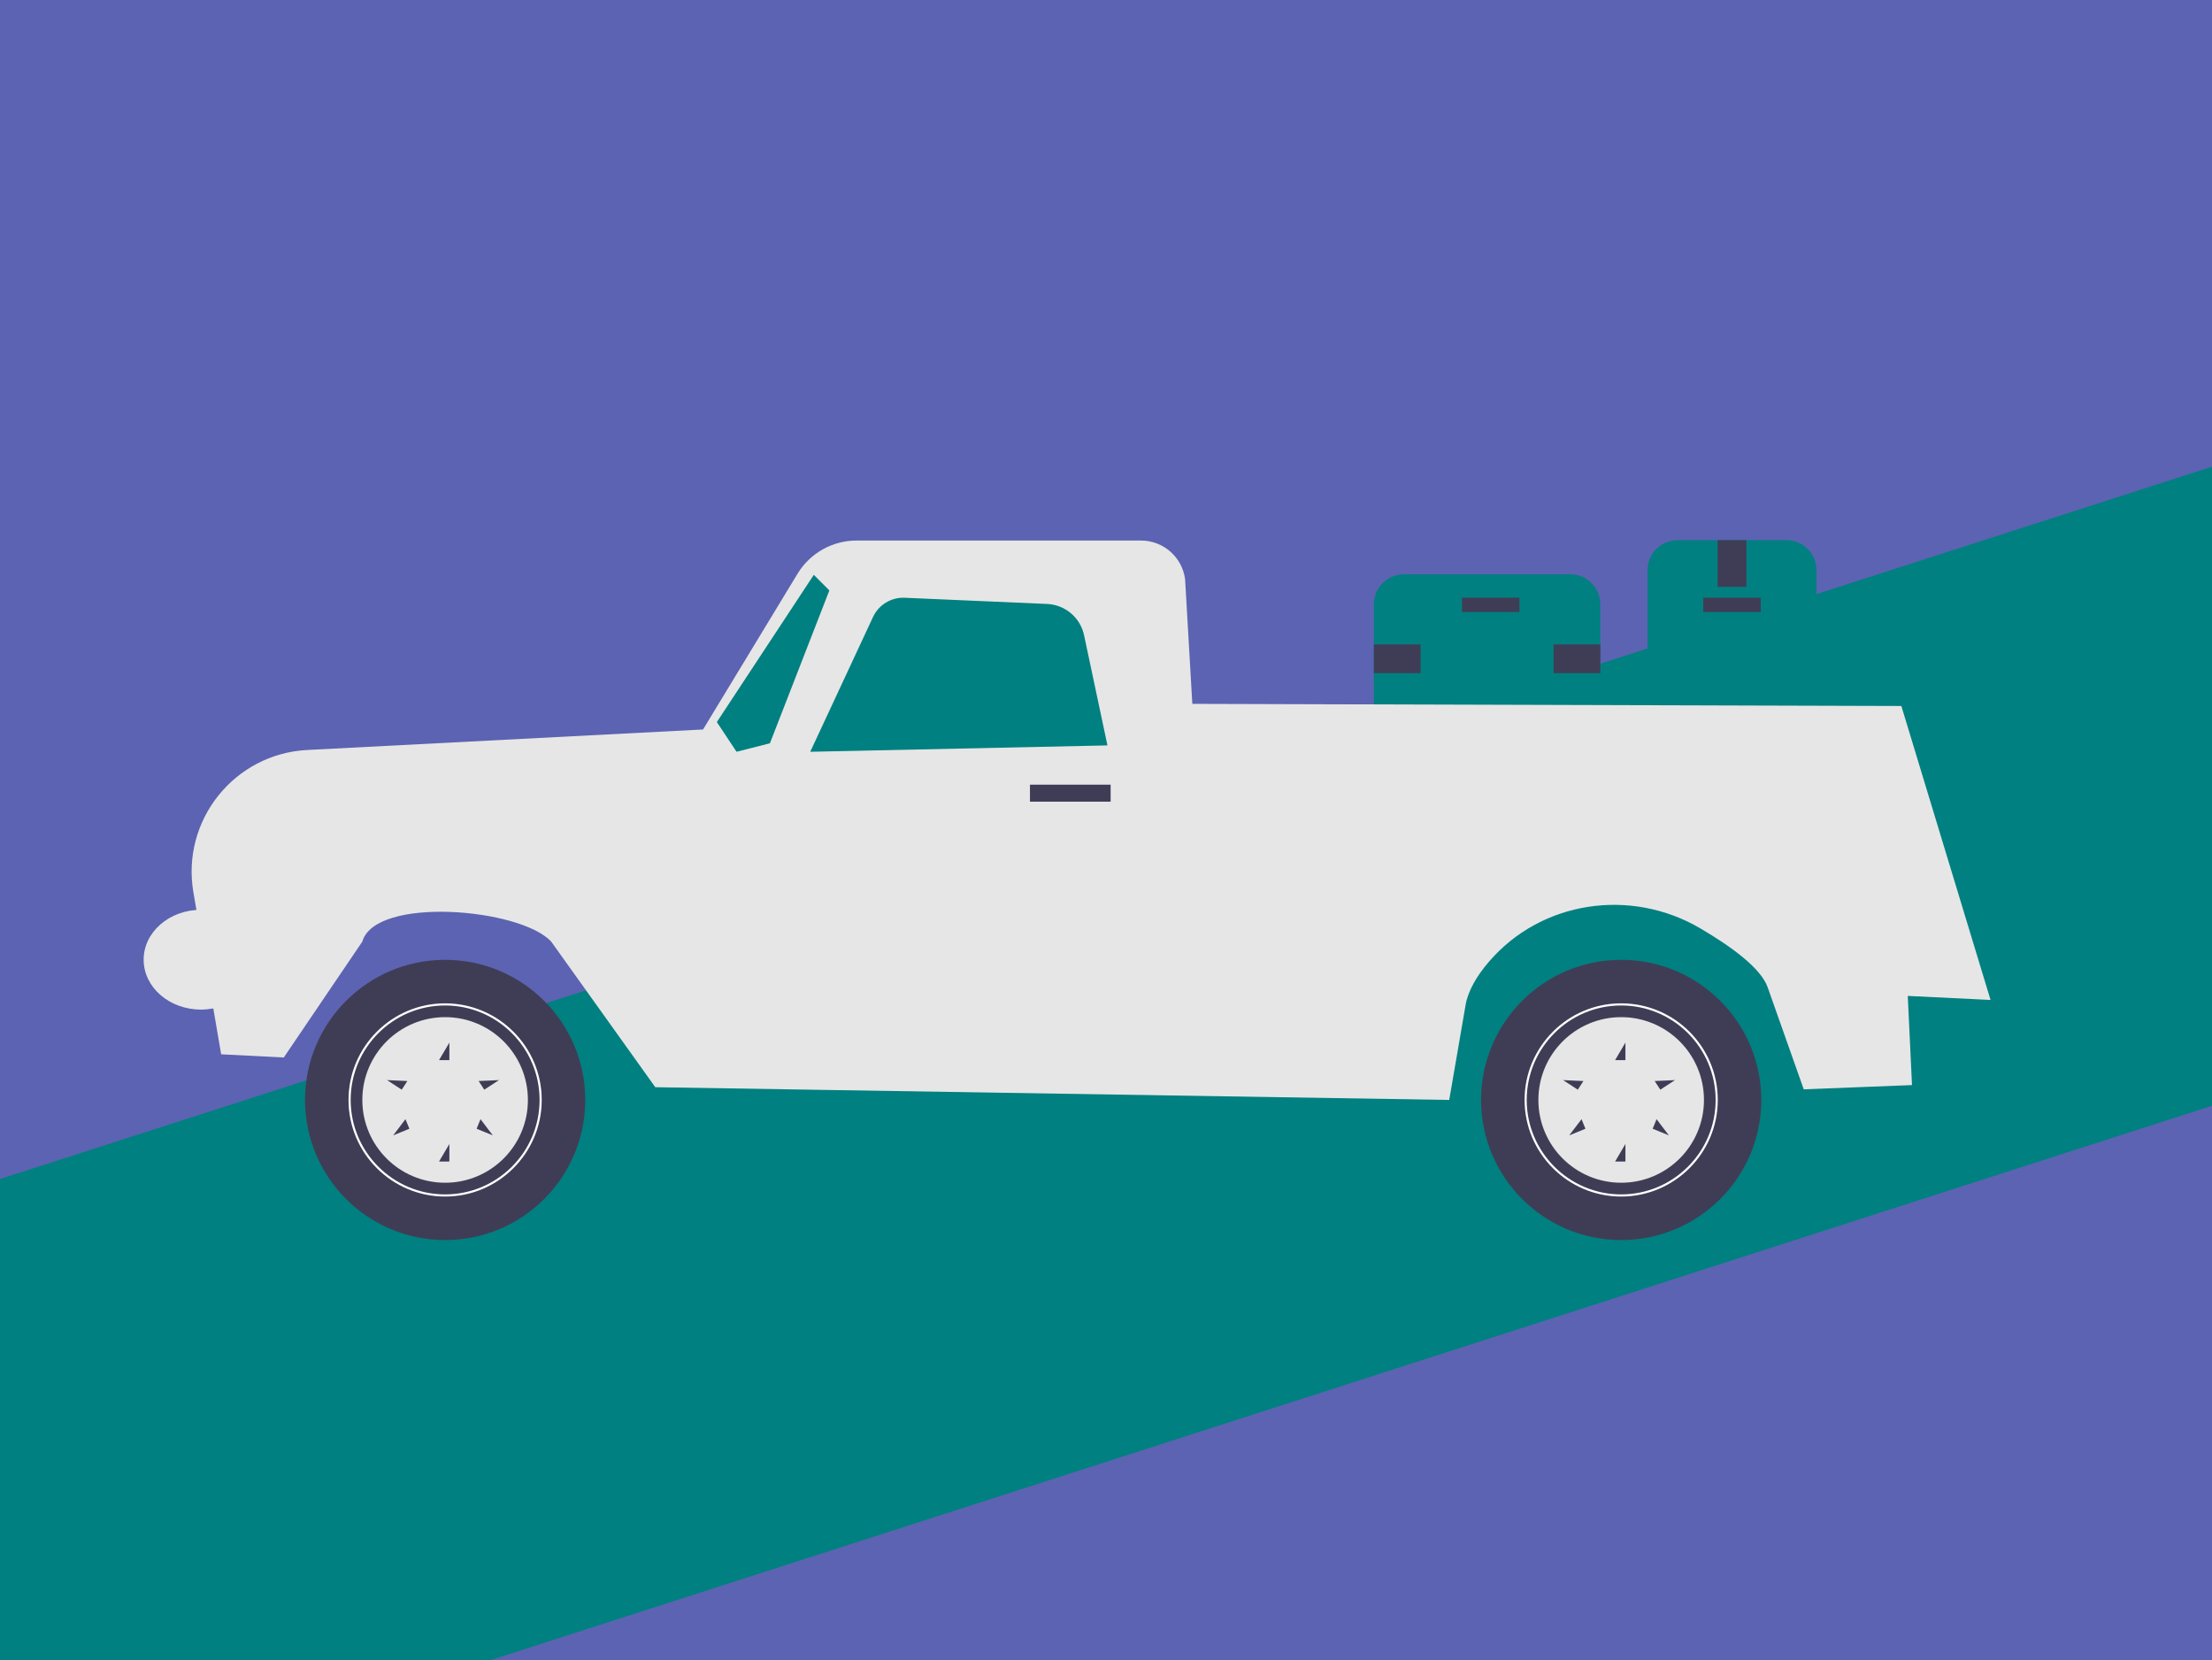
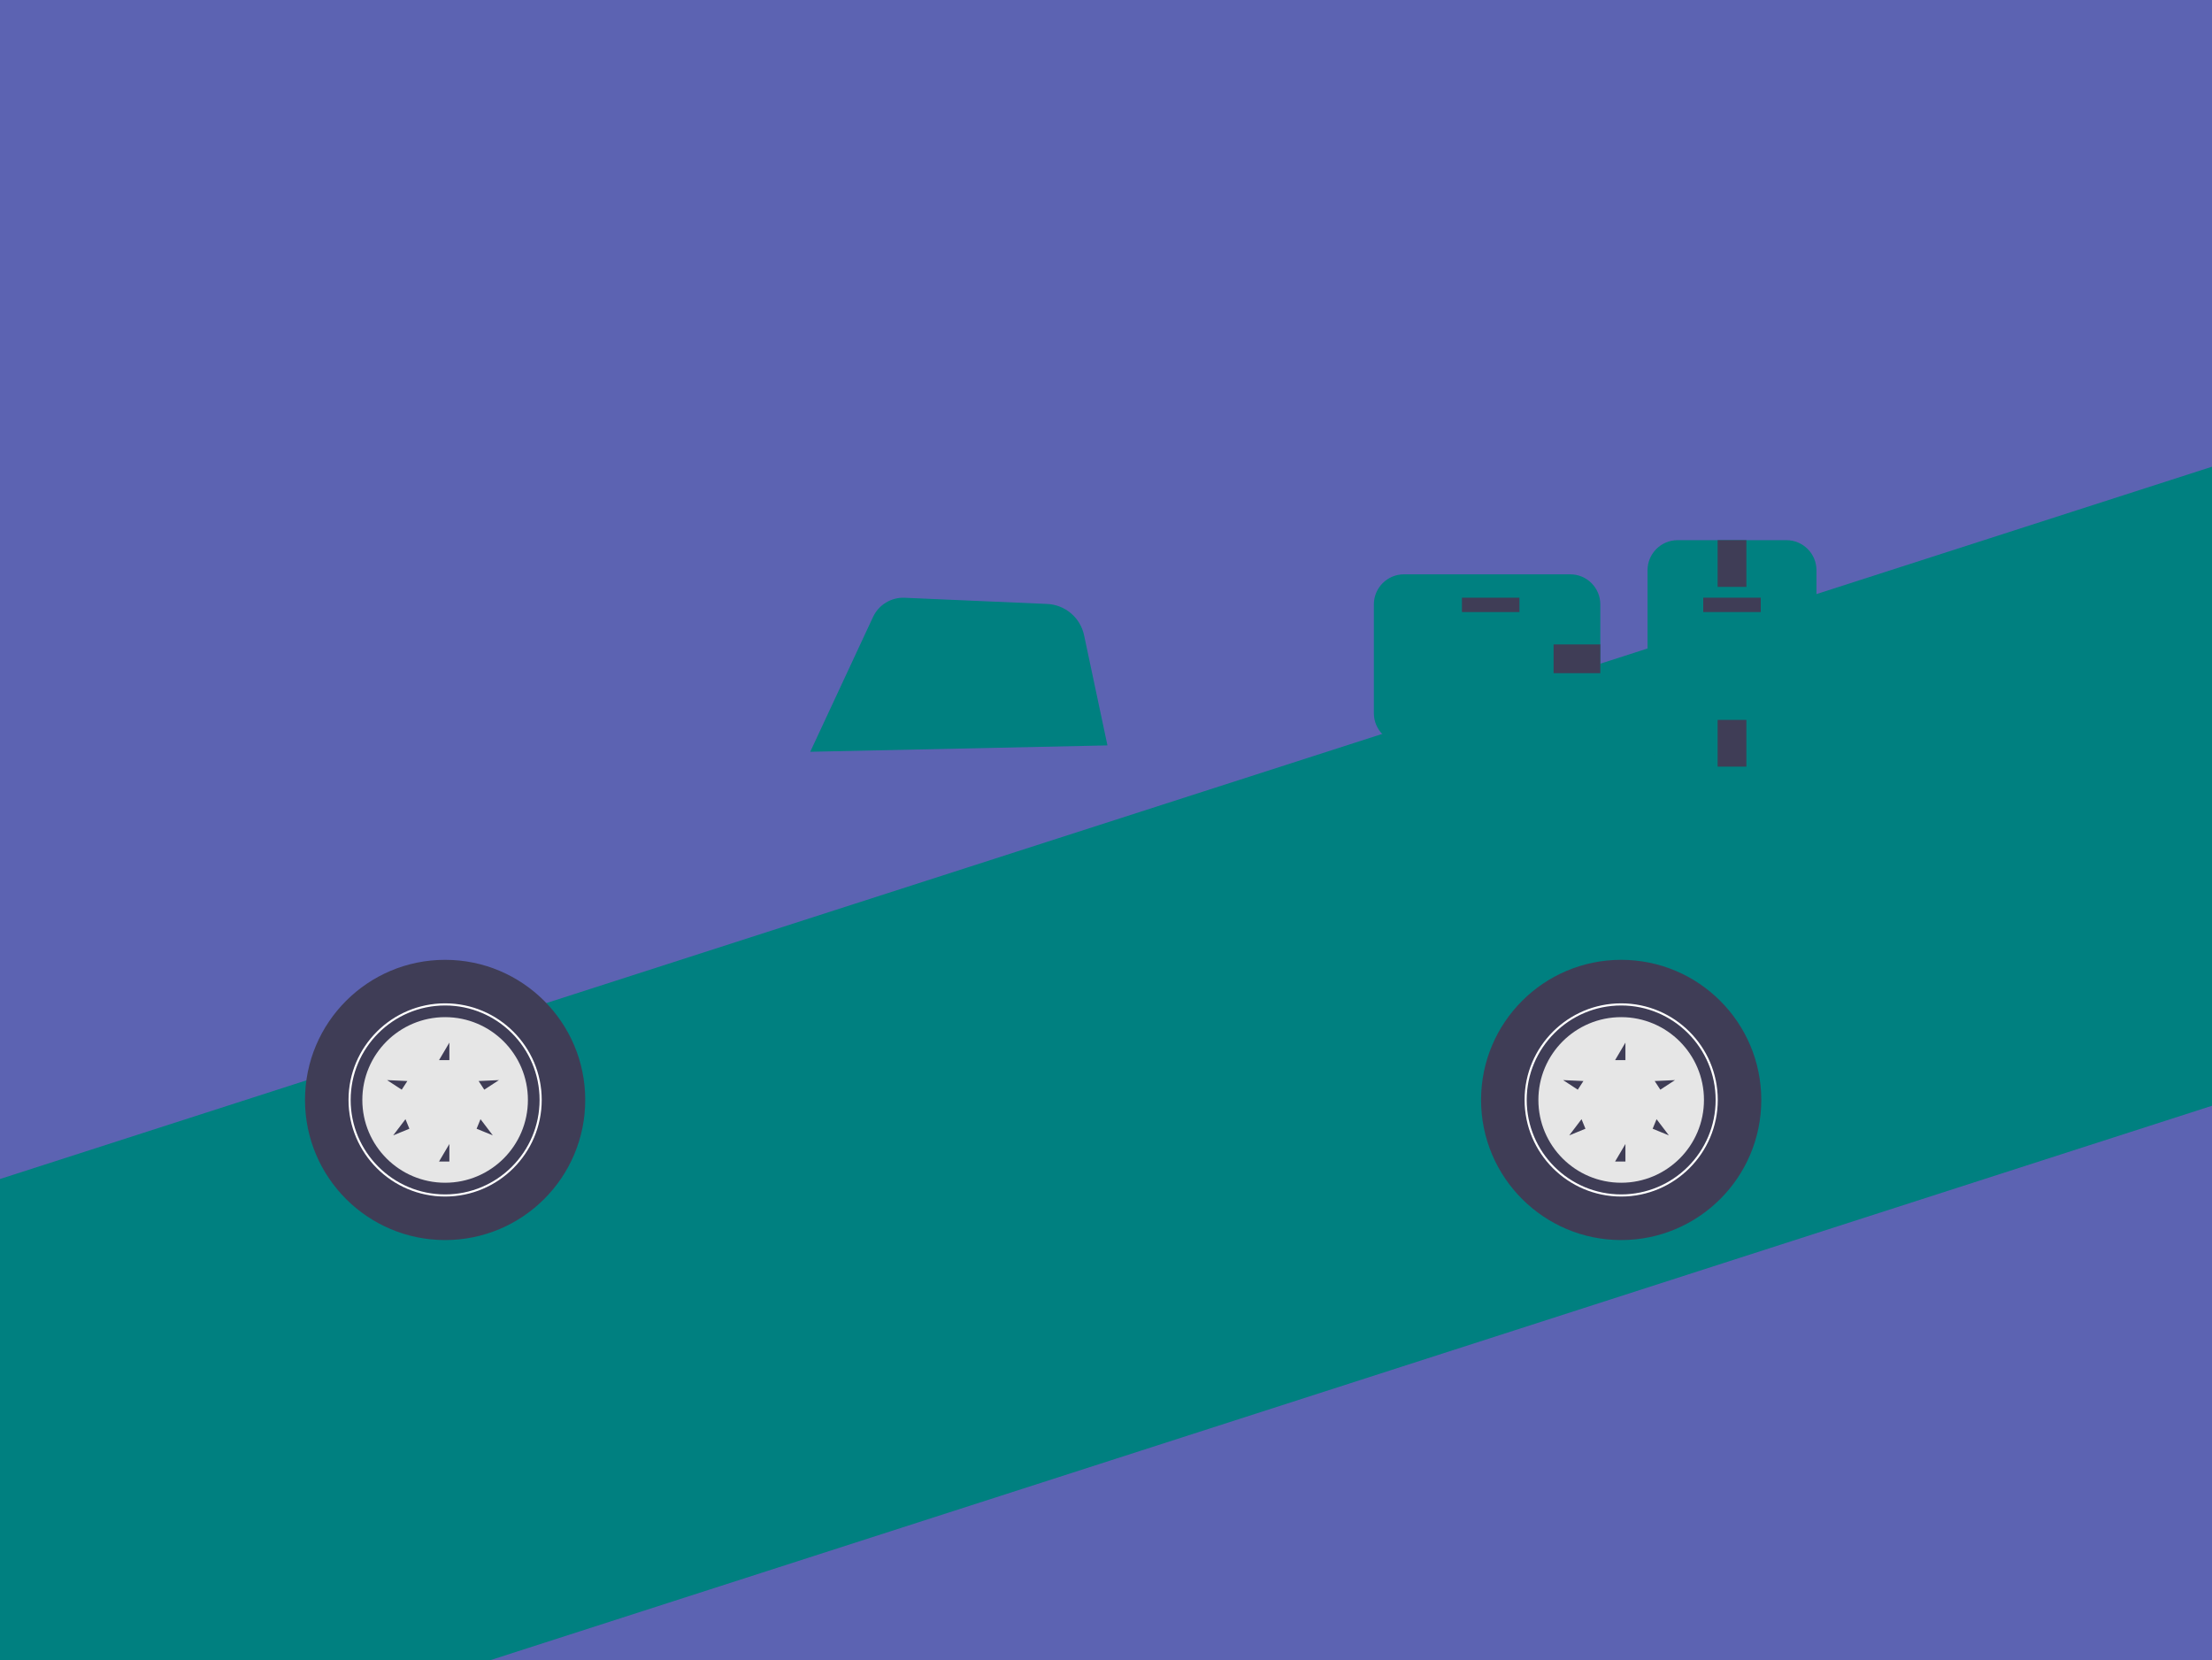
<svg xmlns="http://www.w3.org/2000/svg" width="1042" height="782" viewBox="0 0 1042 782" fill="none">
  <rect x="0" y="0" width="1042" height="782" fill="#333333" stroke="none" />
  <g clip-path="url(#clip0_571_486)">
    <rect width="1042" height="782" fill="#5C63B2" />
    <rect x="-222" y="626.835" width="1601.42" height="286.525" transform="rotate(-17.848 -222 626.835)" fill="#008080" />
    <path d="M776.098 346.944V268.6C776.098 260.788 782.452 254.434 790.264 254.434H841.515C849.327 254.434 855.682 260.788 855.682 268.6V346.944C855.682 354.755 849.327 361.11 841.515 361.11H790.264C782.452 361.11 776.098 354.755 776.098 346.944Z" fill="#008080" />
    <path d="M802.343 288.299H829.436V281.526H802.343V288.299Z" fill="#3F3D56" />
    <path d="M809.117 276.446H822.663V254.434H809.117V276.446Z" fill="#3F3D56" />
    <path d="M809.117 361.11H822.663V339.098H809.117V361.11Z" fill="#3F3D56" />
    <path d="M739.692 350.11H661.348C653.536 350.11 647.182 343.756 647.182 335.944V284.693C647.182 276.881 653.536 270.526 661.348 270.526H739.692C747.503 270.526 753.858 276.881 753.858 284.693V335.944C753.858 343.756 747.503 350.11 739.692 350.11Z" fill="#008080" />
    <path d="M715.759 281.532H688.667V288.305H715.759V281.532Z" fill="#3F3D56" />
-     <path d="M669.194 317.091V303.545H647.182V317.091H669.194Z" fill="#3F3D56" />
    <path d="M753.858 317.091V303.545H731.846V317.091H753.858Z" fill="#3F3D56" />
-     <path d="M104.182 496.61L91.103 420.318C85.292 386.417 110.383 355.046 144.732 353.267L331.182 343.61L375.68 270.271C381.58 260.548 392.127 254.61 403.499 254.61H537.469C547.999 254.61 556.897 262.42 558.263 272.861L561.666 331.544L895.666 332.544L937.682 471.012L898.682 469.11L900.682 511.11L849.682 513.11L832.681 465.038C829.48 455.986 815.452 445.78 800.871 437.241C768.184 418.097 726.189 424.241 701.452 452.93C695.617 459.698 691.537 466.749 690.397 473.361L682.682 518.11L308.682 512.11L259.666 443.544C245.184 427.785 176.822 421.996 170.666 443.544L133.682 498.11L104.182 496.61Z" fill="#E6E6E6" />
    <path d="M510.678 299.236L521.682 351.11L381.682 354.11L411.25 290.625C413.932 284.865 419.821 281.29 426.168 281.566L493.255 284.483C501.747 284.852 508.914 290.92 510.678 299.236Z" fill="#008080" />
-     <path d="M362.682 350.11L390.682 278.11L383.351 270.779L337.682 340.11L346.961 354.11L362.682 350.11Z" fill="#008080" />
    <path d="M763.682 584.11C800.132 584.11 829.682 554.561 829.682 518.11C829.682 481.66 800.132 452.11 763.682 452.11C727.231 452.11 697.682 481.66 697.682 518.11C697.682 554.561 727.231 584.11 763.682 584.11Z" fill="#3F3D56" />
    <path d="M718.182 518.11C718.182 493.021 738.593 472.61 763.682 472.61C788.771 472.61 809.182 493.021 809.182 518.11C809.182 543.199 788.771 563.61 763.682 563.61C738.593 563.61 718.182 543.199 718.182 518.11ZM719.182 518.11C719.182 542.647 739.144 562.61 763.682 562.61C788.219 562.61 808.182 542.647 808.182 518.11C808.182 493.573 788.219 473.61 763.682 473.61C739.144 473.61 719.182 493.573 719.182 518.11Z" fill="white" />
    <path d="M724.682 518.11C724.682 539.649 742.143 557.11 763.682 557.11C785.221 557.11 802.682 539.649 802.682 518.11C802.682 496.571 785.221 479.11 763.682 479.11C742.143 479.11 724.682 496.571 724.682 518.11ZM789.033 508.771L782.123 513.275L779.468 509.201L789.033 508.771ZM778.513 531.676L780.353 527.175L786.148 534.797L778.513 531.676ZM760.819 547.11L765.682 538.862V547.11H760.819ZM760.819 499.358L765.682 491.11V499.358H760.819ZM739.216 534.797L745.01 527.175L746.85 531.676L739.216 534.797ZM736.33 508.771L745.895 509.201L743.24 513.275L736.33 508.771Z" fill="#E6E6E6" />
    <path d="M209.682 584.11C246.132 584.11 275.682 554.561 275.682 518.11C275.682 481.66 246.132 452.11 209.682 452.11C173.231 452.11 143.682 481.66 143.682 518.11C143.682 554.561 173.231 584.11 209.682 584.11Z" fill="#3F3D56" />
    <path d="M164.182 518.11C164.182 493.021 184.593 472.61 209.682 472.61C234.771 472.61 255.182 493.021 255.182 518.11C255.182 543.199 234.771 563.61 209.682 563.61C184.593 563.61 164.182 543.199 164.182 518.11ZM165.182 518.11C165.182 542.647 185.144 562.61 209.682 562.61C234.219 562.61 254.182 542.647 254.182 518.11C254.182 493.573 234.219 473.61 209.682 473.61C185.144 473.61 165.182 493.573 165.182 518.11Z" fill="white" />
    <path d="M170.682 518.11C170.682 539.649 188.143 557.11 209.682 557.11C231.221 557.11 248.682 539.649 248.682 518.11C248.682 496.571 231.221 479.11 209.682 479.11C188.143 479.11 170.682 496.571 170.682 518.11ZM235.033 508.771L228.123 513.275L225.468 509.201L235.033 508.771ZM224.513 531.676L226.353 527.175L232.148 534.797L224.513 531.676ZM206.819 547.11L211.682 538.862V547.11H206.819ZM206.819 499.358L211.682 491.11V499.358H206.819ZM185.216 534.797L191.01 527.175L192.85 531.676L185.216 534.797ZM182.33 508.771L191.895 509.201L189.24 513.275L182.33 508.771Z" fill="#E6E6E6" />
-     <path d="M485.182 377.61H523.182V369.61H485.182V377.61Z" fill="#3F3D56" />
-     <path d="M94.666 475.544C109.578 475.544 121.666 465.023 121.666 452.044C121.666 439.065 109.578 428.544 94.666 428.544C79.754 428.544 67.666 439.065 67.666 452.044C67.666 465.023 79.754 475.544 94.666 475.544Z" fill="#E6E6E6" />
+     <path d="M485.182 377.61H523.182V369.61V377.61Z" fill="#3F3D56" />
  </g>
  <defs>
    <clipPath id="clip0_571_486">
      <rect width="1042" height="782" fill="white" />
    </clipPath>
  </defs>
</svg>